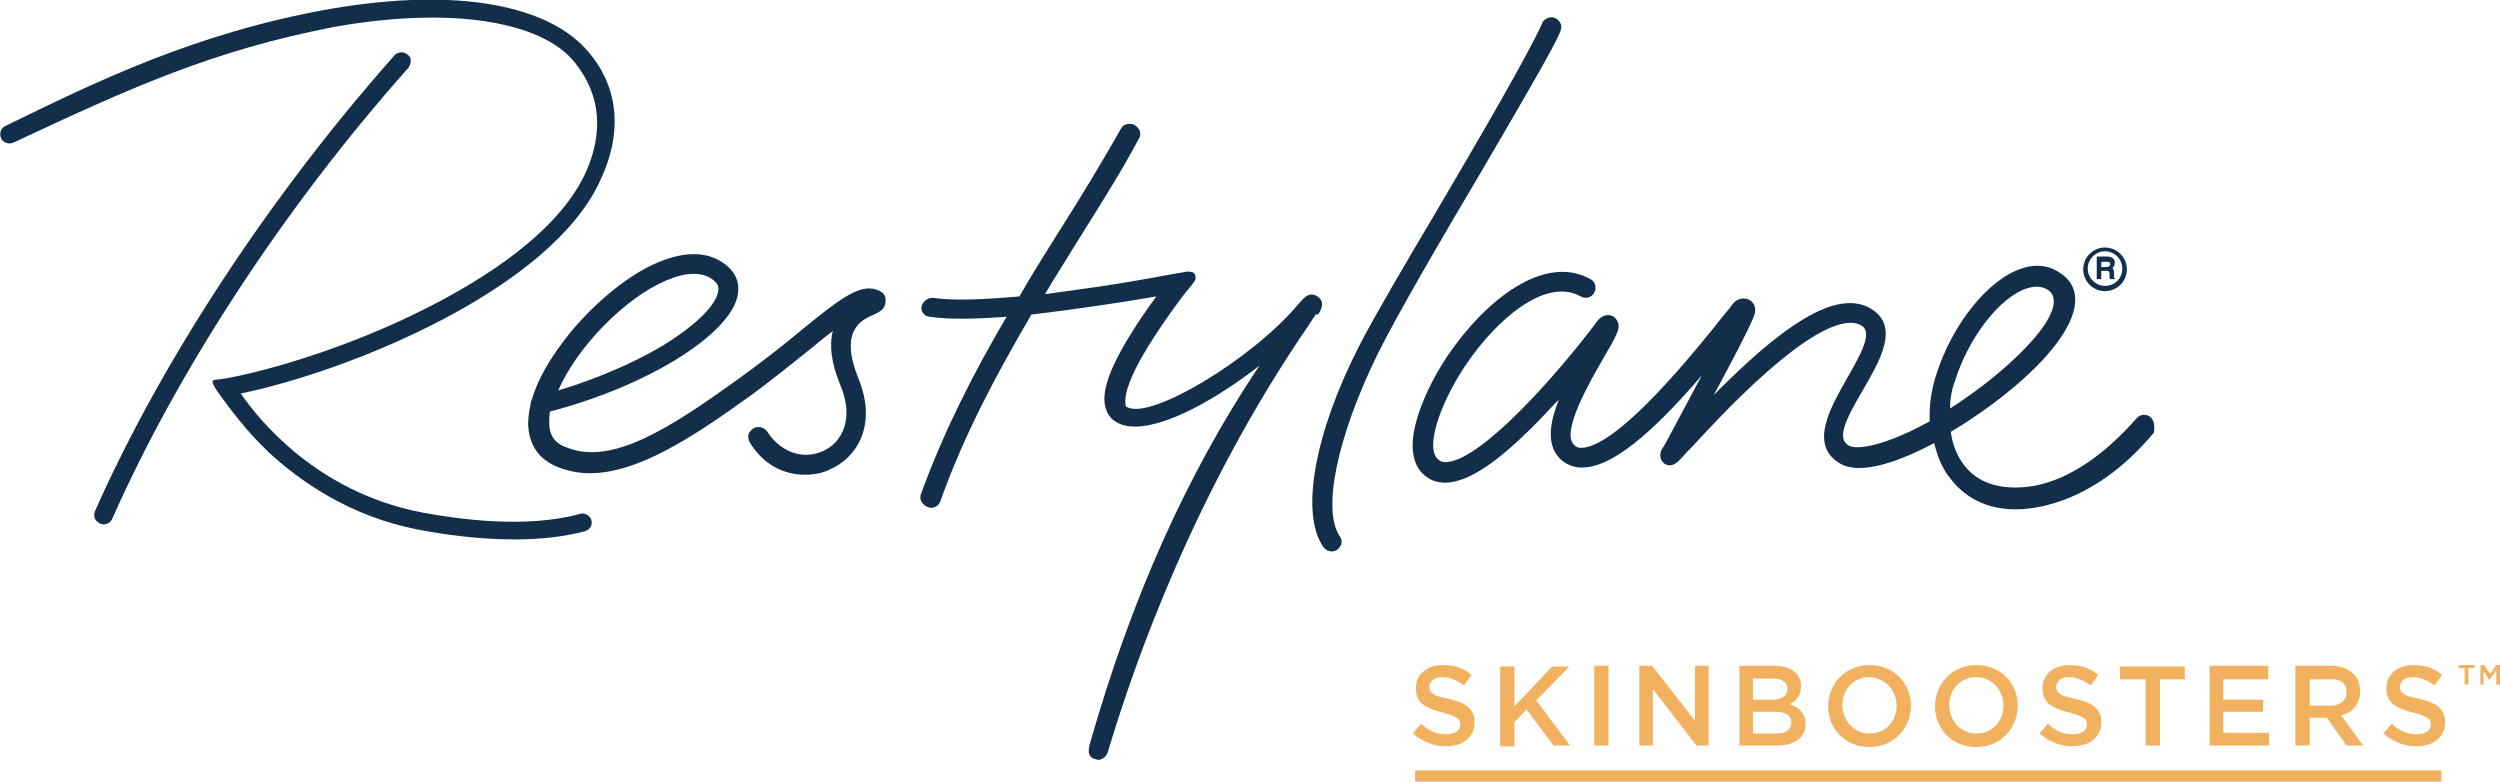
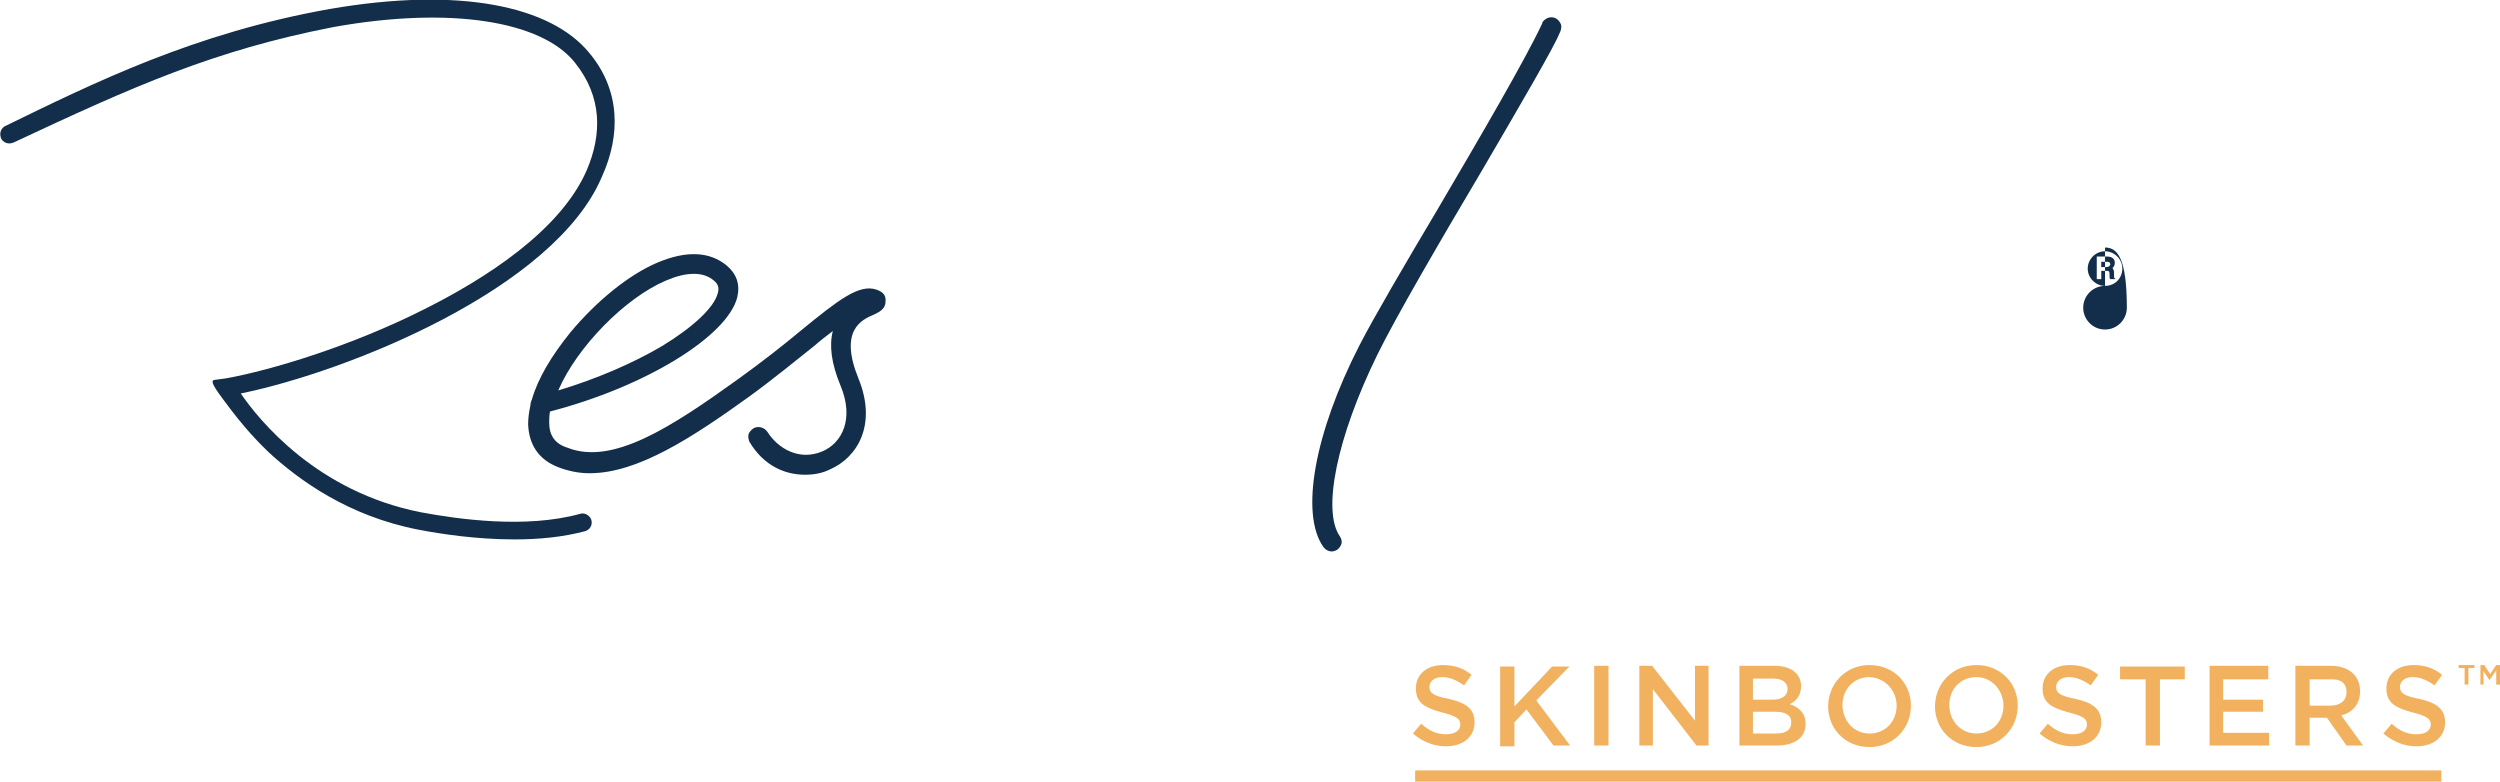
<svg xmlns="http://www.w3.org/2000/svg" version="1.1" id="Ebene_1" x="0px" y="0px" viewBox="0 0 332.3 103.9" style="enable-background:new 0 0 332.3 103.9;" xml:space="preserve">
  <style type="text/css">
	.st0{fill:#122E4A;}
	.st1{fill:#F1B15F;}
</style>
  <g>
    <path class="st0" d="M116.5,38.5c-2.3-0.8-5.1,1.4-10,5.4c-2.4,2-5.2,4.2-8.4,6.5c-8.9,6.4-16.7,11.5-22.7,9.1   C73.8,59,73,57.9,73,56.2c0-0.4,0-0.9,0.1-1.5c12.7-3.3,23.6-10,24.9-15.2c0.4-1.7-0.1-3.1-1.4-4.2c-2.3-1.9-5.4-2-9.2-0.4   c-3.8,1.6-8.1,5.1-11.6,9.3c-2.5,3.1-4.3,6.1-5.1,8.9c-0.1,0.2-0.2,0.5-0.2,0.8c-0.2,0.9-0.3,1.7-0.3,2.5c0.1,2.7,1.4,4.7,4,5.7   c1.3,0.5,2.7,0.8,4.1,0.8h0c0,0,0.1,0,0.1,0c6.4,0,13.7-4.8,21.2-10.2c3.3-2.4,6.2-4.8,8.6-6.7c0.8-0.7,1.7-1.4,2.5-2   c-0.5,1.9-0.2,4.3,1,7.2c1.9,4.5,0.2,7.7-2.4,8.8c-3.1,1.3-5.9-0.4-7.3-2.6c-0.4-0.6-1.2-0.8-1.8-0.5c-0.3,0.2-0.6,0.5-0.7,0.8   c-0.1,0.3,0,0.7,0.1,1c1.9,3.2,4.7,4.4,7.4,4.4c1.2,0,2.3-0.2,3.3-0.7c3.7-1.6,6.3-6,3.8-12.1c-2.6-6.4,0.4-7.8,2.1-8.5   c0.6-0.3,1.5-0.7,1.5-1.7C117.8,39.3,117.4,38.8,116.5,38.5 M88.5,37.3c1.4-0.6,2.6-0.9,3.7-0.9c0,0,0,0,0.1,0c1,0,1.9,0.3,2.6,0.9   c0.6,0.5,0.7,1,0.5,1.7c-0.5,1.9-3.3,4.5-7.4,7c-3.9,2.3-8.8,4.4-13.8,5.9C76.7,46.1,83.1,39.6,88.5,37.3" />
-     <path class="st0" d="M54.6,8c0-0.3-0.2-0.6-0.5-0.8c-0.5-0.4-1.3-0.3-1.7,0.2C35.9,26,21.4,48.1,12.6,68c-0.1,0.3-0.1,0.6,0,0.9   c0.1,0.3,0.4,0.5,0.7,0.7c0.1,0,0.3,0.1,0.4,0.1c0,0,0,0,0.1,0c0.5,0,0.9-0.3,1.1-0.7c8.7-19.7,23-41.6,39.4-60   C54.5,8.7,54.6,8.4,54.6,8" />
-     <path class="st0" d="M175.2,41.8c0.4-0.6,1-1.7-0.1-2.4c-1.1-0.7-1.8,0.2-2.5,1c-6.1,7.3-19.7,15.5-22.8,13.7   c-0.1,0-0.2-0.1-0.2-0.4c-0.1-0.7-0.1-2.9,3.8-8.9c2.2-3.4,4.5-6.4,4.6-6.4c0.1-0.2,0.8-0.9,0.9-1.3c0.1-0.5-0.2-0.8-0.2-0.8   c-0.2-0.2-0.7-0.2-1-0.2c-0.4,0.1-0.5,0.1-1,0.2c0,0-0.1,0-0.1,0c-1.8,0.3-3.7,0.7-5.6,1c-3.3,0.6-7.7,1.2-12.1,1.8   c1.4-2.4,2.9-4.7,4.3-7c3-4.8,5.8-9.2,8.2-13.7c0.2-0.3,0.2-0.7,0.1-1c-0.1-0.3-0.4-0.6-0.7-0.8c-0.7-0.3-1.5-0.1-1.8,0.5   c-2.5,4.4-5.2,8.9-8.2,13.6c-1.8,2.9-3.6,5.7-5.3,8.7c-4.5,0.4-8.7,0.6-11.4,0.2c-0.7-0.1-1.4,0.4-1.6,1.1c-0.1,0.3,0,0.7,0.2,0.9   c0.2,0.3,0.5,0.5,0.9,0.5c2.5,0.4,6.2,0.3,10.2,0c-4.3,7.3-8.3,15.1-11.4,23.6c-0.1,0.3-0.1,0.7,0.1,1c0.2,0.3,0.5,0.6,0.8,0.7   c0.1,0,0.3,0.1,0.4,0.1h0c0.6,0,1.1-0.3,1.3-0.9c3.2-9,7.6-17.1,12.1-24.8c6.1-0.7,12.6-1.7,16.6-2.4c-0.8,1.1-1.8,2.5-2.7,3.9   c-3.3,5.1-4.6,8.5-4.1,10.7c0.2,0.9,0.7,1.7,1.5,2.1c0.6,0.4,1.5,0.6,2.4,0.6c0,0,0,0,0.1,0c4.3,0,11-3.8,16.5-8.1   c-9.7,14.5-17.1,31.1-22.6,50.5c0,0.1-0.2,0.7,0,1.2c0.1,0.2,0.3,0.5,0.8,0.6c0.1,0,0.3,0.1,0.4,0.1c0.2,0,0.4-0.1,0.6-0.2   c0.5-0.3,0.7-0.9,0.7-1c3.5-11.7,11.5-34.5,26.6-56.5c0.4-0.6,0.7-1.1,1-1.5L175.2,41.8z" />
    <path class="st0" d="M196.9,22.8c5.2-8.9,9.7-16.6,10.4-18.4c0.1-0.2,0.3-0.6,0.2-1.1c-0.1-0.3-0.3-0.6-0.6-0.8   c-0.8-0.5-1.6,0-1.9,0.5l0,0.1c-2.3,4.9-8.2,15-13.9,24.7c-4.4,7.4-8.5,14.4-10.4,18.1c-6,11.7-7.9,22.4-4.8,26.8   c0.3,0.4,0.7,0.6,1.1,0.6h0h0c0.3,0,0.5-0.1,0.7-0.2c0.3-0.2,0.5-0.5,0.6-0.8c0.1-0.3,0-0.7-0.2-1c-2.4-3.4-0.4-13.2,5-24.2   C185.5,42.2,191.5,31.9,196.9,22.8" />
-     <path class="st0" d="M285.9,55.5c-0.5-0.5-1.4-0.5-1.9,0.1c-7.6,8.6-13.6,9.2-16.1,9.2c-3.2,0-5.5-1.1-7-3.2   c-0.8-1.1-1.4-2.6-1.6-4.2c6.2-3.7,11.9-8.5,14.6-12.5c3.4-5,1.6-7.5,0.1-8.5c-1.5-1.1-3.3-1.4-5.3-0.7c-4.4,1.4-9.2,7.4-11.3,14   c-0.7,2.1-1,4.3-0.9,6.3c-5.8,3.2-9.7,3.9-10.8,3.2c-1.5-0.9-0.6-3.1,2-7.5c2.2-3.8,4.6-8,1.4-10.4c-4.9-3.6-13.1,2.9-21.3,11.2   c2.3-4.3,4.5-8.4,5.3-10.4c0.6-1.4-0.3-2.1-0.5-2.2c-0.8-0.5-1.8-0.1-2.2,0.4c-0.2,0.3-0.6,0.8-1.2,1.5   c-9,11.4-15.3,17.3-18.7,17.7c-0.7,0.1-1-0.1-1.2-0.3c-2-1.6,2.1-8.6,4-11.9c0.7-1.2,1.3-2.2,1.6-3c0.7-1.4-0.3-2.1-0.4-2.2   c-0.8-0.5-1.7-0.1-2.2,0.6c-5.4,7.2-15.1,18.1-19.8,18.7c-0.7,0.1-1.1-0.1-1.3-0.3c-1.9-1.5,0.3-7.6,3.5-12.4   c4.2-6.3,10.8-11.9,15.4-9.3c0.7,0.4,1.5,0.1,1.8-0.5c0.4-0.7,0.1-1.5-0.5-1.8c-6.1-3.4-13.9,2.7-19,10.2c-2,3-3.5,6.2-4.2,8.9   c-1.1,4.2,0.1,6.2,1.3,7.1c0.9,0.7,2,1,3.3,0.8c3.1-0.4,7.2-3.4,12.6-9.1c0.6-0.6,1.2-1.3,1.8-1.9c-1.3,3.3-1.7,6.3,0.4,8.1   c0.9,0.7,2,1.1,3.3,0.9c4.2-0.4,9.9-5.9,15.3-12.2c-1.6,3-3.3,6.2-4.8,9l-0.5,0.8c-0.6,1.2,0.2,1.8,0.3,1.9c1,0.7,1.8-0.2,2.3-0.7   c0.3-0.4,0.8-0.9,1.4-1.5c2.5-2.7,7.2-7.8,11.9-11.6c5.1-4.2,9-5.8,10.8-4.4c1.3,1-0.5,4.1-2.1,6.9c-2.2,3.9-5,8.7-1.1,11.2   c2.9,1.9,8.5-0.4,12.7-2.6c0.4,1.7,1,3.2,1.9,4.4c1.4,1.9,4,4.4,8.9,4.4c1.4,0,10-0.1,18.4-10.2C286.4,56.8,286.4,56,285.9,55.5    M259.9,50.5c1.8-5.7,6-11.1,9.6-12.2c0.4-0.1,0.8-0.2,1.2-0.2c0.6,0,1.2,0.2,1.6,0.5c1.1,0.8,0.9,2.5-0.7,4.8   c-2.3,3.3-7.1,7.5-12.4,10.9C259.2,53.1,259.4,51.8,259.9,50.5" />
    <path class="st0" d="M77.1,68.3C69.9,70.3,60.8,69,56,68.1c-13.9-2.7-21.6-12.3-24-15.8c14.2-2.9,41.7-13.9,48-28.8   C82.5,18,82.5,12,78.3,7c-5.1-6.2-17.2-8.8-34.5-5.8C25.8,4.4,12.5,11,0.6,16.8c-0.6,0.4-0.7,1.1-0.4,1.7c0.4,0.6,1.1,0.7,1.7,0.4   C17.7,11.5,28.4,6.7,44.3,3.6c15.6-2.8,27.7-0.8,32.1,4.7c3.7,4.6,3.6,9.6,1.6,14.3c-3.5,8.1-13.6,14.5-21.6,18.5   c-9.7,4.9-20.3,8.1-26.4,9.2c0,0-0.7,0.1-1.5,0.2c-0.8,0.1,0.5,1.7,2.3,4.1c1,1.3,2.6,3.3,4.9,5.5c4,3.7,10.6,8.5,19.9,10.3   c3.1,0.6,7.8,1.3,12.8,1.3c3.2,0,6.4-0.3,9.4-1.1c0.6-0.2,1-0.8,0.8-1.5C78.4,68.5,77.7,68.1,77.1,68.3" />
-     <path class="st0" d="M279.9,35.5h-0.6v-0.7h0.8c0.3,0,0.4,0.1,0.4,0.4C280.4,35.3,280.4,35.5,279.9,35.5 M281,36.4   c0-0.1,0-0.1,0-0.2c0-0.2-0.1-0.4-0.2-0.6c0.2-0.1,0.3-0.4,0.3-0.7c0-0.5-0.4-0.8-1-0.8h-1.4v3h0.6V36h0.8c0.2,0,0.3,0.1,0.3,0.4   c0,0.1,0,0.2,0,0.3c0,0.2,0,0.3,0.1,0.4l0,0h0.7l-0.2-0.2C281,36.9,281,36.7,281,36.4 M279.8,38c-1.2,0-2.3-1-2.3-2.3   c0-1.2,1-2.3,2.3-2.3c1.2,0,2.3,1,2.3,2.3C282.1,37,281.1,38,279.8,38 M279.8,32.9c-1.6,0-2.9,1.3-2.9,2.9c0,1.6,1.3,2.9,2.9,2.9   c1.6,0,2.9-1.3,2.9-2.9C282.7,34.2,281.4,32.9,279.8,32.9" />
+     <path class="st0" d="M279.9,35.5h-0.6v-0.7h0.8c0.3,0,0.4,0.1,0.4,0.4C280.4,35.3,280.4,35.5,279.9,35.5 M281,36.4   c0-0.1,0-0.1,0-0.2c0-0.2-0.1-0.4-0.2-0.6c0.2-0.1,0.3-0.4,0.3-0.7c0-0.5-0.4-0.8-1-0.8h-1.4v3h0.6V36h0.8c0.2,0,0.3,0.1,0.3,0.4   c0,0.1,0,0.2,0,0.3c0,0.2,0,0.3,0.1,0.4l0,0h0.7l-0.2-0.2C281,36.9,281,36.7,281,36.4 M279.8,38c-1.2,0-2.3-1-2.3-2.3   c0-1.2,1-2.3,2.3-2.3c1.2,0,2.3,1,2.3,2.3C282.1,37,281.1,38,279.8,38 c-1.6,0-2.9,1.3-2.9,2.9c0,1.6,1.3,2.9,2.9,2.9   c1.6,0,2.9-1.3,2.9-2.9C282.7,34.2,281.4,32.9,279.8,32.9" />
  </g>
  <path class="st1" d="M324.5,103.9H188.1v-1.5h136.4V103.9z M328.1,88.8h0.8v-0.4h-2.1v0.4h0.8V91h0.5V88.8z M331.8,89.1V91h0.5v-2.6  h-0.5l-0.8,1.2l-0.8-1.2h-0.5V91h0.4v-1.8l0.8,1.2h0L331.8,89.1z M190,91.3c0-0.7,0.6-1.3,1.7-1.3c1,0,1.9,0.4,2.9,1.1l1-1.4  c-1.1-0.9-2.3-1.3-3.8-1.3c-2.1,0-3.6,1.2-3.6,3.1c0,2,1.3,2.6,3.5,3.2c2,0.5,2.4,0.9,2.4,1.6c0,0.8-0.7,1.3-1.9,1.3  c-1.3,0-2.3-0.5-3.3-1.4l-1.1,1.3c1.3,1.1,2.8,1.7,4.4,1.7c2.2,0,3.8-1.2,3.8-3.2c0-1.8-1.2-2.6-3.4-3.1  C190.5,92.5,190,92.1,190,91.3z M204.2,93.1l4.4-4.5h-2.3l-5,5.3v-5.3h-1.9v10.6h1.9V96l1.6-1.7l3.6,4.8h2.2L204.2,93.1z   M211.9,88.5v10.6h1.9V88.5H211.9z M225.3,95.8l-5.7-7.3h-1.7v10.6h1.8v-7.5l5.8,7.5h1.6V88.5h-1.8V95.8z M235.9,88.5h-4.7v10.6h4.9  c2.4,0,3.9-1,3.9-2.9c0-1.4-0.9-2.2-2.1-2.6c0.8-0.4,1.5-1.1,1.5-2.4C239.4,89.6,238.1,88.5,235.9,88.5z M235.6,93H233v-2.8h2.7  c1.2,0,1.9,0.5,1.9,1.4C237.6,92.5,236.8,93,235.6,93z M236.1,97.5H233v-2.9h2.9c1.5,0,2.2,0.5,2.2,1.4  C238.1,97,237.4,97.5,236.1,97.5z M254,93.8c0-3-2.3-5.4-5.5-5.4c-3.2,0-5.5,2.5-5.5,5.5c0,3,2.3,5.4,5.5,5.4S254,96.8,254,93.8z   M252.1,93.8c0,2.1-1.5,3.7-3.6,3.7c-2.1,0-3.6-1.7-3.6-3.8c0-2.1,1.5-3.7,3.6-3.7C250.6,90.1,252.1,91.8,252.1,93.8z M268.2,93.8  c0-3-2.3-5.4-5.5-5.4c-3.2,0-5.5,2.5-5.5,5.5c0,3,2.3,5.4,5.5,5.4S268.2,96.8,268.2,93.8z M266.3,93.8c0,2.1-1.5,3.7-3.6,3.7  c-2.1,0-3.6-1.7-3.6-3.8c0-2.1,1.5-3.7,3.6-3.7S266.3,91.8,266.3,93.8z M273.3,91.3c0-0.7,0.6-1.3,1.7-1.3c1,0,1.9,0.4,2.9,1.1  l1-1.4c-1.1-0.9-2.3-1.3-3.8-1.3c-2.1,0-3.6,1.2-3.6,3.1c0,2,1.3,2.6,3.5,3.2c2,0.5,2.4,0.9,2.4,1.6c0,0.8-0.7,1.3-1.9,1.3  c-1.3,0-2.3-0.5-3.3-1.4l-1.1,1.3c1.3,1.1,2.8,1.7,4.4,1.7c2.2,0,3.8-1.2,3.8-3.2c0-1.8-1.2-2.6-3.4-3.1  C273.8,92.5,273.3,92.1,273.3,91.3z M287,90.3h3.4v-1.7h-8.6v1.7h3.4v8.8h1.9V90.3z M301.5,88.5h-7.8v10.6h7.9v-1.7h-6.1v-2.8h5.3  V93h-5.3v-2.7h6V88.5z M314.1,99.1l-2.9-4c1.5-0.4,2.5-1.5,2.5-3.2c0-2.1-1.5-3.4-3.9-3.4h-4.7v10.6h1.9v-3.7h2.3l2.6,3.7H314.1z   M311.9,92c0,1.1-0.8,1.8-2.2,1.8H307v-3.5h2.7C311.1,90.2,311.9,90.8,311.9,92z M319,91.3c0-0.7,0.6-1.3,1.7-1.3  c1,0,1.9,0.4,2.9,1.1l1-1.4c-1.1-0.9-2.3-1.3-3.8-1.3c-2.1,0-3.6,1.2-3.6,3.1c0,2,1.3,2.6,3.5,3.2c2,0.5,2.4,0.9,2.4,1.6  c0,0.8-0.7,1.3-1.9,1.3c-1.3,0-2.3-0.5-3.3-1.4l-1.1,1.3c1.3,1.1,2.8,1.7,4.4,1.7c2.2,0,3.8-1.2,3.8-3.2c0-1.8-1.2-2.6-3.4-3.1  C319.5,92.5,319,92.1,319,91.3z" />
</svg>